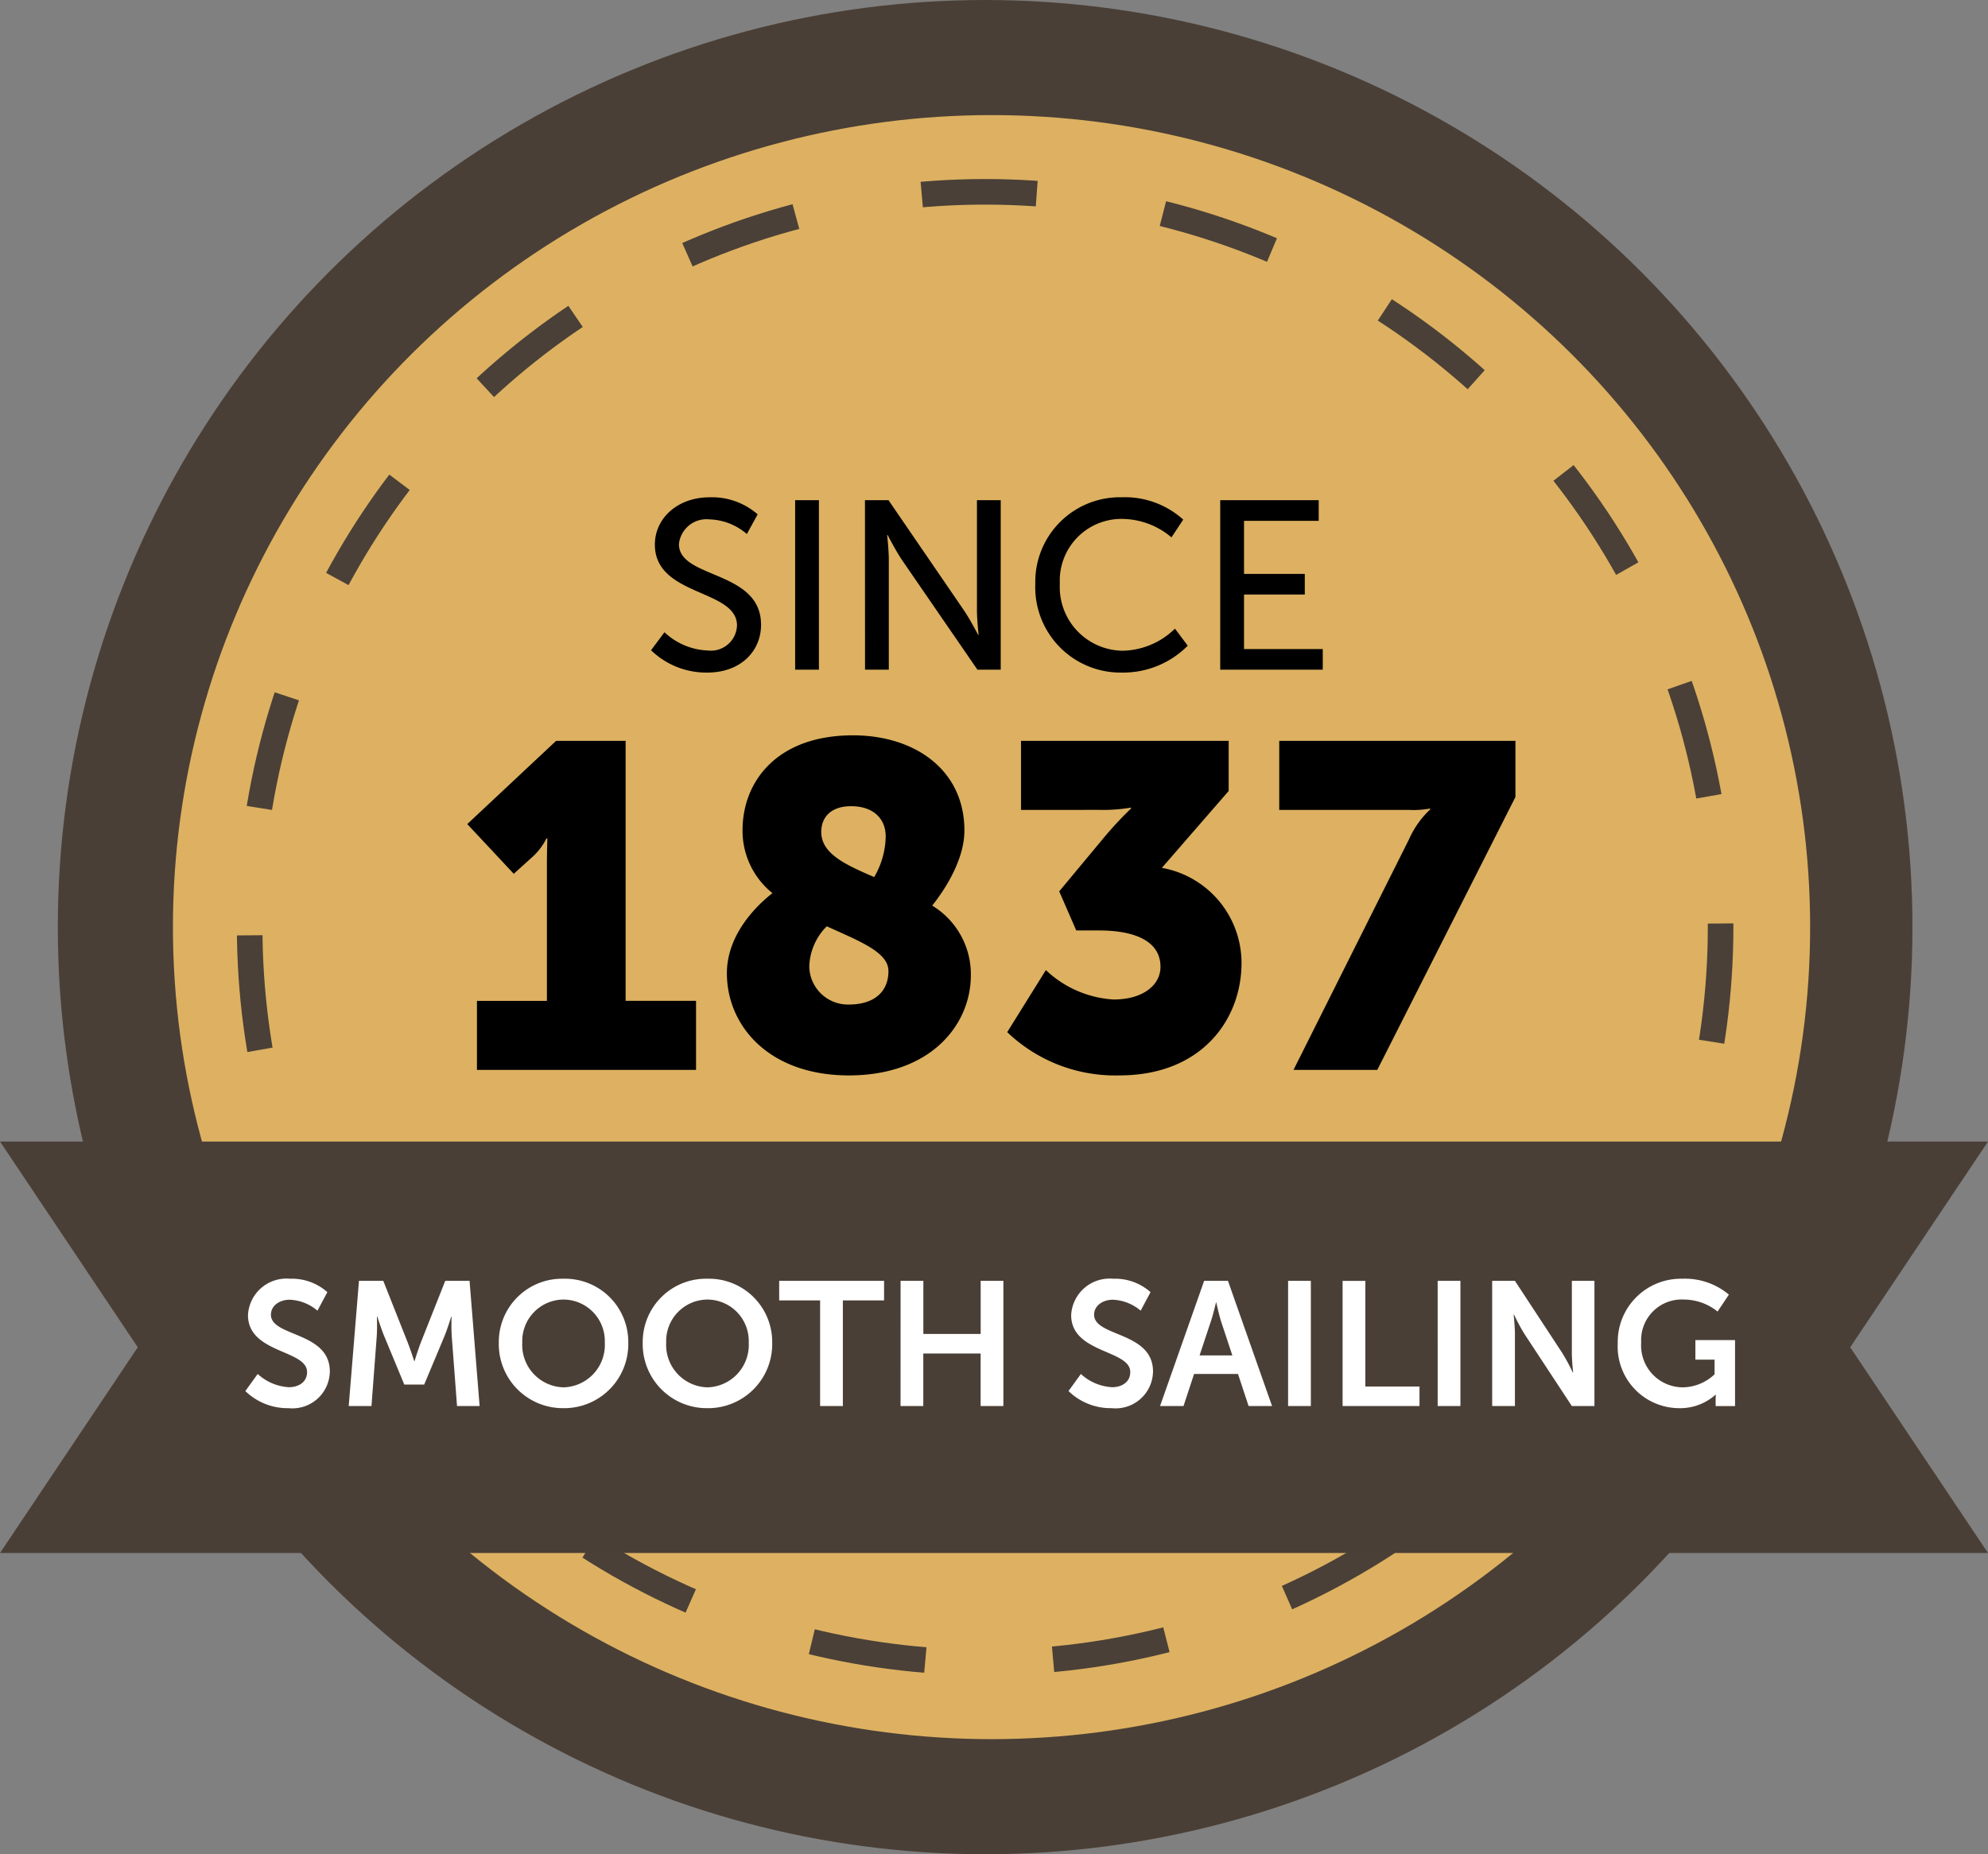
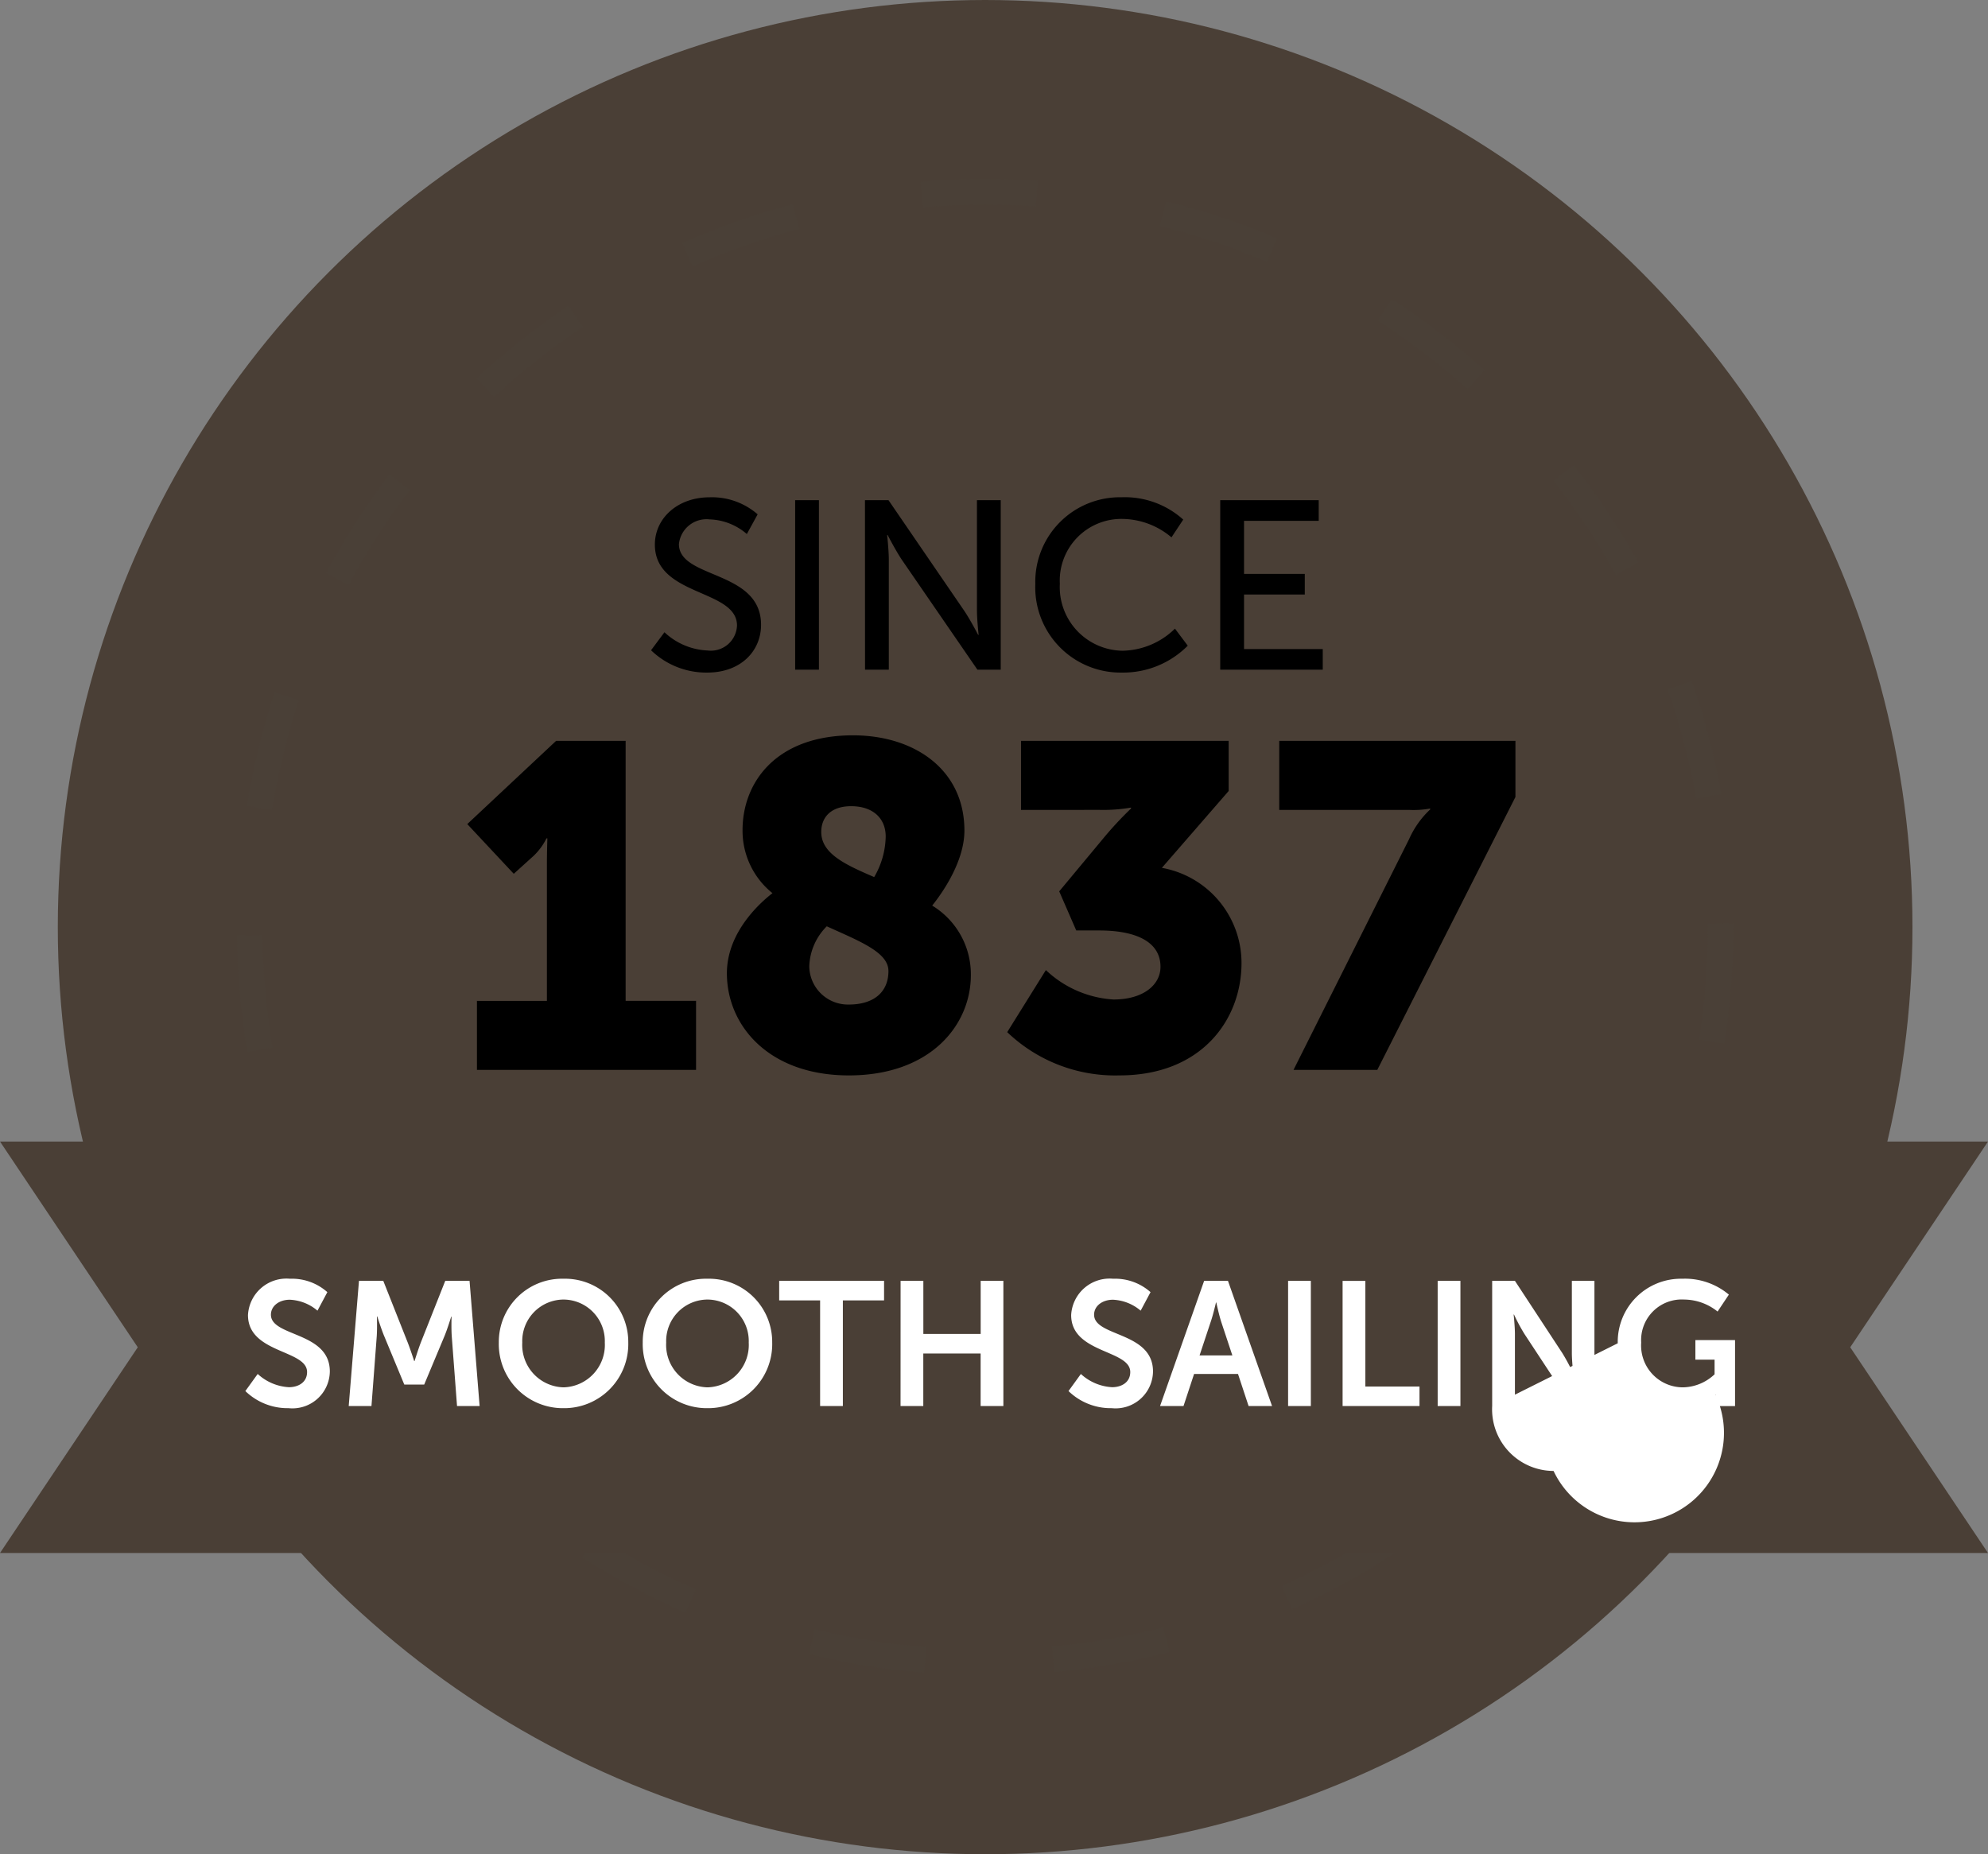
<svg xmlns="http://www.w3.org/2000/svg" width="155.426" height="145" viewBox="0 0 155.426 145">
  <rect x="0" y="0" width="155.426" height="145" fill="#808080" stroke="none" />
  <defs>
    <style>
      .cls-1 {
        fill: #4a3f36;
      }

      .cls-2 {
        fill: #ddb161;
      }

      .cls-3, .cls-6 {
        fill: none;
      }

      .cls-3 {
        stroke: #4a4037;
        stroke-width: 2px;
        stroke-dasharray: 9 10;
      }

      .cls-4 {
        fill: #fff;
      }

      .cls-5 {
        stroke: none;
      }
    </style>
  </defs>
  <g id="Group_1423" data-name="Group 1423" transform="translate(904.52 19120.209)">
    <circle id="Ellipse_154" data-name="Ellipse 154" class="cls-1" cx="72.5" cy="72.5" r="72.5" transform="translate(-900 -19120.209)" />
-     <ellipse id="Ellipse_155" data-name="Ellipse 155" class="cls-2" cx="64" cy="63.5" rx="64" ry="63.5" transform="translate(-891 -19111.209)" />
    <g id="Ellipse_156" data-name="Ellipse 156" class="cls-3" transform="translate(-886 -19106.209)">
-       <circle class="cls-5" cx="58.5" cy="58.5" r="58.5" />
      <circle class="cls-6" cx="58.5" cy="58.5" r="57.5" />
    </g>
    <g id="Group_1420" data-name="Group 1420" transform="translate(-867.987 -19081.32)">
      <g id="Group_1418" data-name="Group 1418" transform="translate(0 0)">
        <path id="Path_10491" data-name="Path 10491" d="M-33.66-5.272a6.2,6.2,0,0,0,4.394,1.746c2.629,0,4.206-1.69,4.206-3.736,0-4.3-6.421-3.567-6.421-6.309a2.168,2.168,0,0,1,2.4-1.934,4.673,4.673,0,0,1,2.91,1.145l.845-1.54a5.432,5.432,0,0,0-3.755-1.333c-2.5,0-4.281,1.633-4.281,3.7,0,4.074,6.421,3.455,6.421,6.327a2.044,2.044,0,0,1-2.291,1.953,5.232,5.232,0,0,1-3.38-1.427Zm11.265,1.521h1.859V-17.007h-1.859Zm5.464,0h1.859v-8.6c0-.751-.131-1.934-.131-1.934h.038s.62,1.2,1.108,1.934l5.914,8.6h1.821V-17.007H-8.181v8.618c0,.732.131,1.915.131,1.915h-.038s-.62-1.2-1.108-1.915l-5.9-8.618h-1.84Zm13.312-6.7A6.672,6.672,0,0,0,3.159-3.526,7.107,7.107,0,0,0,8.3-5.629l-1-1.333A6,6,0,0,1,3.216-5.234,4.976,4.976,0,0,1-1.7-10.473a4.818,4.818,0,0,1,4.9-5.069A6.048,6.048,0,0,1,7.027-14.1l.92-1.389a6.824,6.824,0,0,0-4.825-1.746A6.616,6.616,0,0,0-3.619-10.454Zm14.457,6.7h8.017V-5.366H12.7V-9.628h4.75v-1.615H12.7v-4.149h5.839v-1.615h-7.7Z" transform="translate(48.028 17.232)" />
        <path id="Path_10490" data-name="Path 10490" d="M-51.27-7.279h17.13v-5.4h-5.506V-33.01h-5.434L-52.026-26.5l3.635,3.887,1.547-1.4a4.861,4.861,0,0,0,1.008-1.368h.072S-45.8-24.373-45.8-23.4v10.724h-5.47Zm19.541-7.557c0,4.1,3.275,7.989,9.537,7.989,6.37,0,9.537-3.923,9.537-7.845a6.28,6.28,0,0,0-3.023-5.434c.252-.324,2.519-3.095,2.519-5.866,0-4.786-3.923-7.449-8.709-7.449-6.01,0-8.637,3.671-8.637,7.413a6.255,6.255,0,0,0,2.339,4.93C-28.958-20.487-31.729-18.148-31.729-14.837Zm12.631-.18c0,1.691-1.188,2.627-3.095,2.627a3.027,3.027,0,0,1-3.095-2.987,4.629,4.629,0,0,1,1.368-3.131C-21.4-17.356-19.1-16.492-19.1-15.017Zm-5.254-10.868c0-1.116.72-2.015,2.339-2.015,1.691,0,2.7.936,2.7,2.375a6.487,6.487,0,0,1-.9,3.167C-22.481-23.33-24.352-24.193-24.352-25.885ZM-9.813-10.23A12.2,12.2,0,0,0-1.032-6.848c6.442,0,9.537-4.39,9.537-8.781a7.558,7.558,0,0,0-6.226-7.449L7.5-29.088V-33.01H-8.734v5.4H-2.58a12.818,12.818,0,0,0,2.447-.18v.072a27.993,27.993,0,0,0-2.231,2.411l-3.383,4.067,1.332,3.059h1.8c2.771,0,4.786.828,4.786,2.843,0,1.4-1.332,2.555-3.671,2.555a8.414,8.414,0,0,1-5.29-2.3ZM12.571-7.279h6.55l10.8-21.34v-4.39H11.455v5.4H21.6a7.2,7.2,0,0,0,1.655-.108v.072A7.189,7.189,0,0,0,21.6-25.309Z" transform="translate(52.026 52.054)" />
      </g>
    </g>
    <g id="Group_1421" data-name="Group 1421" transform="translate(-904.52 -19030.941)">
      <path id="Path_10492" data-name="Path 10492" class="cls-1" d="M177.406,52.676H21.98L32.751,36.588,21.98,20.5H177.406L166.634,36.588l10.771,16.087Z" transform="translate(-21.98 -20.5)" />
-       <path id="Path_10493" data-name="Path 10493" class="cls-4" d="M.864-8.544A4.74,4.74,0,0,0,4.242-7.206a2.925,2.925,0,0,0,3.227-2.868c0-3.13-4.606-2.7-4.606-4.44,0-.689.648-1.172,1.475-1.172a3.575,3.575,0,0,1,2.165.855l.772-1.448a4.162,4.162,0,0,0-2.923-1.048,3.01,3.01,0,0,0-3.282,2.841c0,3.006,4.62,2.7,4.62,4.454,0,.8-.676,1.186-1.42,1.186A3.922,3.922,0,0,1,1.829-9.882ZM8.945-7.372h1.779l.414-5.474c.041-.648.014-1.531.014-1.531h.028s.3.965.538,1.531l1.572,3.792h1.558l1.586-3.792c.234-.565.524-1.517.524-1.517h.028s-.028.869.014,1.517l.414,5.474h1.765l-.786-9.791h-1.9l-1.917,4.84c-.221.579-.483,1.434-.483,1.434h-.028s-.276-.855-.5-1.434l-1.917-4.84h-1.9ZM20.68-12.336a5.011,5.011,0,0,0,5.061,5.13,5.011,5.011,0,0,0,5.061-5.13,4.946,4.946,0,0,0-5.061-4.992A4.946,4.946,0,0,0,20.68-12.336Zm1.834,0A3.246,3.246,0,0,1,25.74-15.7a3.246,3.246,0,0,1,3.227,3.365,3.318,3.318,0,0,1-3.227,3.5A3.318,3.318,0,0,1,22.514-12.336Zm9.418,0a5.011,5.011,0,0,0,5.061,5.13,5.011,5.011,0,0,0,5.061-5.13,4.946,4.946,0,0,0-5.061-4.992A4.946,4.946,0,0,0,31.932-12.336Zm1.834,0A3.246,3.246,0,0,1,36.993-15.7a3.246,3.246,0,0,1,3.227,3.365,3.318,3.318,0,0,1-3.227,3.5A3.318,3.318,0,0,1,33.766-12.336ZM45.8-7.372h1.779v-8.26H50.8v-1.531h-8.2v1.531H45.8Zm6.288,0h1.779v-4.109h4.482v4.109h1.779v-9.791H58.353v4.151H53.871v-4.151H52.092ZM65.22-8.544A4.74,4.74,0,0,0,68.6-7.206a2.925,2.925,0,0,0,3.227-2.868c0-3.13-4.606-2.7-4.606-4.44,0-.689.648-1.172,1.475-1.172a3.575,3.575,0,0,1,2.165.855l.772-1.448a4.162,4.162,0,0,0-2.923-1.048,3.01,3.01,0,0,0-3.282,2.841c0,3.006,4.62,2.7,4.62,4.454,0,.8-.676,1.186-1.42,1.186a3.922,3.922,0,0,1-2.441-1.034ZM79.3-7.372h1.834l-3.447-9.791H75.824L72.377-7.372h1.834l.827-2.51h3.434Zm-2.524-8.095s.207.965.386,1.517l.869,2.62H75.466l.869-2.62c.193-.552.414-1.517.414-1.517Zm5.612,8.095h1.779v-9.791H82.388Zm4.261,0h6.012V-8.9H88.428v-8.26H86.649Zm7.433,0h1.779v-9.791H94.082Zm4.261,0h1.779v-5.64c0-.579-.1-1.517-.1-1.517h.028a14.839,14.839,0,0,0,.814,1.517l3.709,5.64h1.765v-9.791h-1.765v5.654c0,.579.1,1.517.1,1.517h-.028a14.839,14.839,0,0,0-.814-1.517l-3.709-5.654H98.343Zm9.818-4.909a4.819,4.819,0,0,0,4.8,5.075A4.15,4.15,0,0,0,115.8-8.254h.028s-.014.207-.014.414v.469h1.517v-5.157h-3.1V-11h1.5v1.145a3.686,3.686,0,0,1-2.455,1.02,3.271,3.271,0,0,1-3.282-3.5A3.175,3.175,0,0,1,113.36-15.7a4.218,4.218,0,0,1,2.606.938l.883-1.324a5.334,5.334,0,0,0-3.64-1.241A4.939,4.939,0,0,0,108.161-12.281Z" transform="translate(18.318 28.056)" />
+       <path id="Path_10493" data-name="Path 10493" class="cls-4" d="M.864-8.544A4.74,4.74,0,0,0,4.242-7.206a2.925,2.925,0,0,0,3.227-2.868c0-3.13-4.606-2.7-4.606-4.44,0-.689.648-1.172,1.475-1.172a3.575,3.575,0,0,1,2.165.855l.772-1.448a4.162,4.162,0,0,0-2.923-1.048,3.01,3.01,0,0,0-3.282,2.841c0,3.006,4.62,2.7,4.62,4.454,0,.8-.676,1.186-1.42,1.186A3.922,3.922,0,0,1,1.829-9.882ZM8.945-7.372h1.779l.414-5.474c.041-.648.014-1.531.014-1.531h.028s.3.965.538,1.531l1.572,3.792h1.558l1.586-3.792c.234-.565.524-1.517.524-1.517h.028s-.028.869.014,1.517l.414,5.474h1.765l-.786-9.791h-1.9l-1.917,4.84c-.221.579-.483,1.434-.483,1.434h-.028s-.276-.855-.5-1.434l-1.917-4.84h-1.9ZM20.68-12.336a5.011,5.011,0,0,0,5.061,5.13,5.011,5.011,0,0,0,5.061-5.13,4.946,4.946,0,0,0-5.061-4.992A4.946,4.946,0,0,0,20.68-12.336Zm1.834,0A3.246,3.246,0,0,1,25.74-15.7a3.246,3.246,0,0,1,3.227,3.365,3.318,3.318,0,0,1-3.227,3.5A3.318,3.318,0,0,1,22.514-12.336Zm9.418,0a5.011,5.011,0,0,0,5.061,5.13,5.011,5.011,0,0,0,5.061-5.13,4.946,4.946,0,0,0-5.061-4.992A4.946,4.946,0,0,0,31.932-12.336Zm1.834,0A3.246,3.246,0,0,1,36.993-15.7a3.246,3.246,0,0,1,3.227,3.365,3.318,3.318,0,0,1-3.227,3.5A3.318,3.318,0,0,1,33.766-12.336ZM45.8-7.372h1.779v-8.26H50.8v-1.531h-8.2v1.531H45.8Zm6.288,0h1.779v-4.109h4.482v4.109h1.779v-9.791H58.353v4.151H53.871v-4.151H52.092ZM65.22-8.544A4.74,4.74,0,0,0,68.6-7.206a2.925,2.925,0,0,0,3.227-2.868c0-3.13-4.606-2.7-4.606-4.44,0-.689.648-1.172,1.475-1.172a3.575,3.575,0,0,1,2.165.855l.772-1.448a4.162,4.162,0,0,0-2.923-1.048,3.01,3.01,0,0,0-3.282,2.841c0,3.006,4.62,2.7,4.62,4.454,0,.8-.676,1.186-1.42,1.186a3.922,3.922,0,0,1-2.441-1.034ZM79.3-7.372h1.834l-3.447-9.791H75.824L72.377-7.372h1.834l.827-2.51h3.434Zm-2.524-8.095s.207.965.386,1.517l.869,2.62H75.466l.869-2.62c.193-.552.414-1.517.414-1.517Zm5.612,8.095h1.779v-9.791H82.388Zm4.261,0h6.012V-8.9H88.428v-8.26H86.649Zm7.433,0h1.779v-9.791H94.082Zm4.261,0h1.779v-5.64c0-.579-.1-1.517-.1-1.517h.028a14.839,14.839,0,0,0,.814,1.517l3.709,5.64h1.765v-9.791h-1.765v5.654c0,.579.1,1.517.1,1.517h-.028a14.839,14.839,0,0,0-.814-1.517l-3.709-5.654H98.343Za4.819,4.819,0,0,0,4.8,5.075A4.15,4.15,0,0,0,115.8-8.254h.028s-.014.207-.014.414v.469h1.517v-5.157h-3.1V-11h1.5v1.145a3.686,3.686,0,0,1-2.455,1.02,3.271,3.271,0,0,1-3.282-3.5A3.175,3.175,0,0,1,113.36-15.7a4.218,4.218,0,0,1,2.606.938l.883-1.324a5.334,5.334,0,0,0-3.64-1.241A4.939,4.939,0,0,0,108.161-12.281Z" transform="translate(18.318 28.056)" />
    </g>
  </g>
</svg>